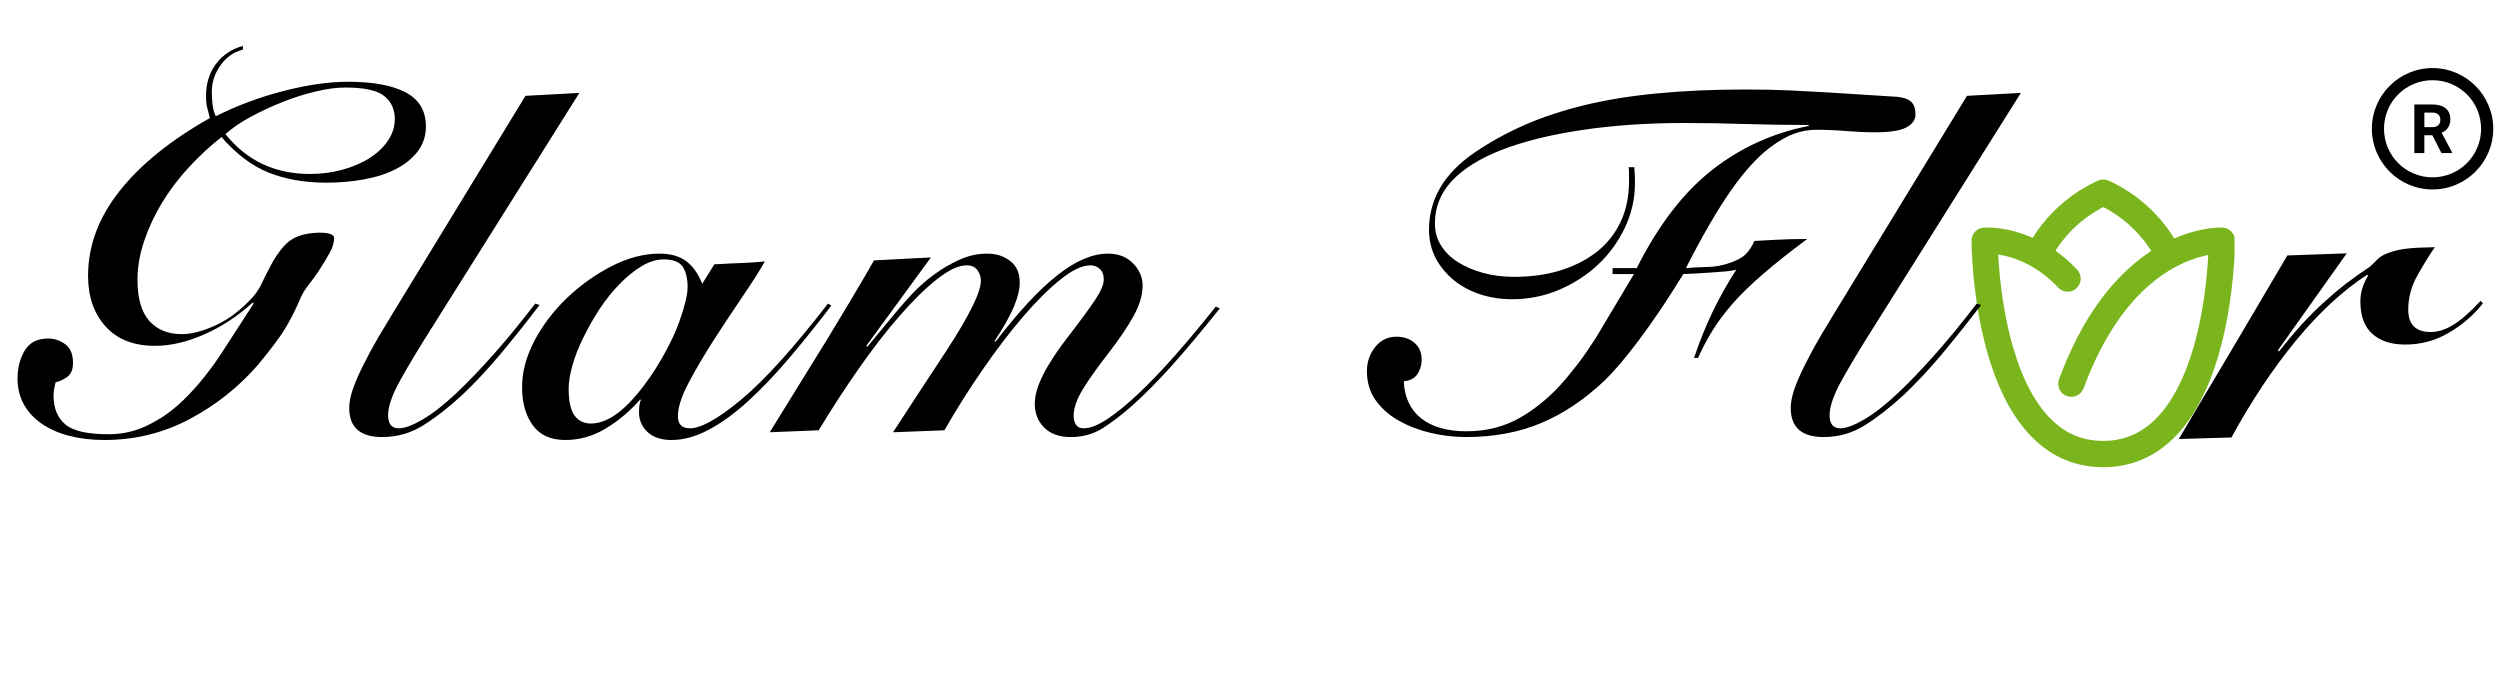
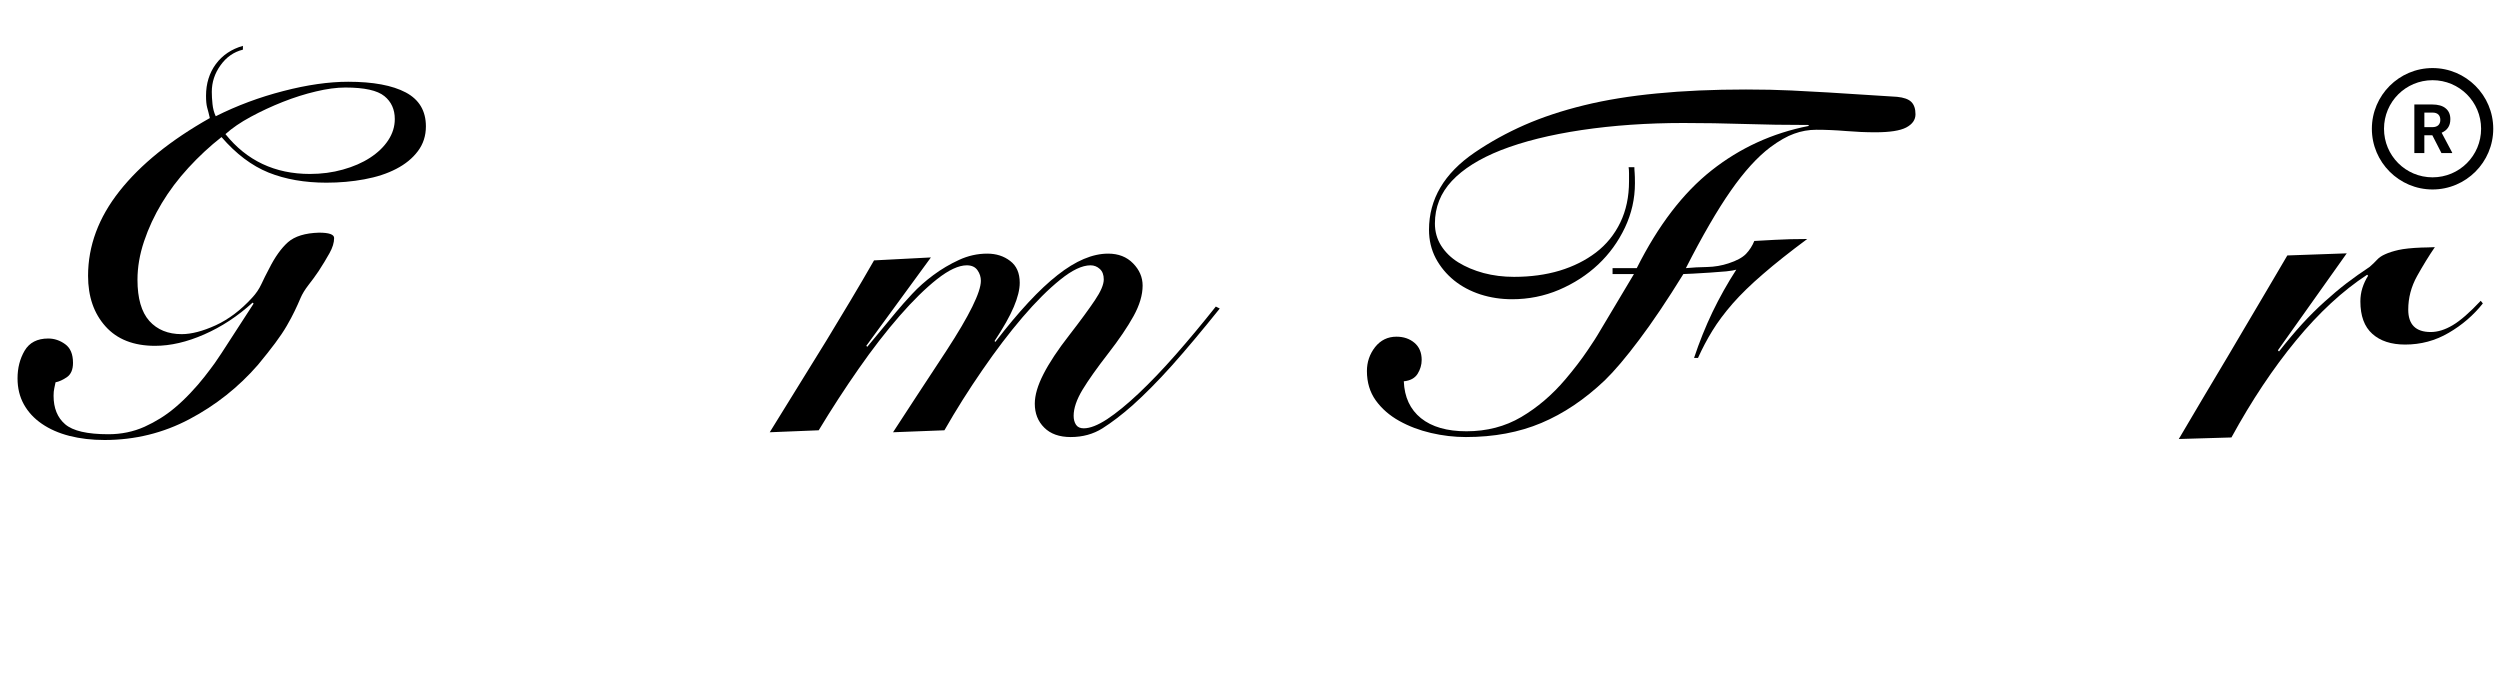
<svg xmlns="http://www.w3.org/2000/svg" width="370" zoomAndPan="magnify" viewBox="0 0 277.5 75" height="100" preserveAspectRatio="xMidYMid meet" version="1.0">
  <defs>
    <g />
    <clipPath id="a20cb1da38">
      <path d="M 218.836 19.938 L 248.031 19.938 L 248.031 52 L 218.836 52 Z M 218.836 19.938 " clip-rule="nonzero" />
    </clipPath>
    <clipPath id="40b2927f56">
      <path d="M 263.277 7.555 L 276.75 7.555 L 276.75 21.031 L 263.277 21.031 Z M 263.277 7.555 " clip-rule="nonzero" />
    </clipPath>
  </defs>
  <g clip-path="url(#a20cb1da38)">
-     <path fill="#7bb51d" d="M 246.715 25.262 C 246.688 25.262 246.625 25.254 246.516 25.254 C 246.121 25.254 245.168 25.293 243.867 25.613 C 243.125 25.793 242.27 26.066 241.344 26.469 C 240.883 25.707 240.176 24.699 239.148 23.641 C 238.539 23.008 237.82 22.363 236.977 21.75 C 236.133 21.137 235.16 20.547 234.062 20.051 C 234.059 20.051 234.051 20.043 234.043 20.043 C 234.031 20.039 234.023 20.039 234.012 20.031 C 234 20.023 233.988 20.02 233.973 20.02 C 233.969 20.012 233.953 20.012 233.949 20.012 C 233.938 20.008 233.918 20 233.902 20 C 233.898 20 233.891 19.992 233.883 19.992 C 233.867 19.988 233.852 19.98 233.832 19.98 C 233.828 19.98 233.82 19.98 233.82 19.973 C 233.801 19.969 233.781 19.969 233.762 19.961 C 233.758 19.961 233.758 19.961 233.75 19.961 C 233.73 19.953 233.711 19.953 233.691 19.949 C 233.688 19.949 233.688 19.949 233.68 19.949 C 233.66 19.949 233.641 19.941 233.621 19.941 C 233.617 19.941 233.609 19.941 233.609 19.941 C 233.59 19.941 233.57 19.938 233.559 19.938 C 233.551 19.938 233.547 19.938 233.535 19.938 C 233.52 19.938 233.5 19.938 233.488 19.938 C 233.477 19.938 233.465 19.938 233.457 19.938 C 233.445 19.938 233.43 19.938 233.426 19.938 C 233.414 19.938 233.395 19.938 233.379 19.938 C 233.375 19.938 233.367 19.938 233.355 19.938 C 233.336 19.938 233.316 19.938 233.305 19.941 C 233.297 19.941 233.289 19.941 233.289 19.941 C 233.273 19.941 233.254 19.949 233.234 19.949 C 233.227 19.949 233.227 19.949 233.219 19.949 C 233.203 19.953 233.184 19.953 233.164 19.961 C 233.156 19.961 233.156 19.961 233.152 19.961 C 233.133 19.969 233.113 19.969 233.094 19.973 C 233.086 19.973 233.082 19.973 233.082 19.98 C 233.062 19.988 233.047 19.988 233.027 19.992 C 233.023 19.992 233.016 20 233.012 20 C 232.996 20.008 232.977 20.012 232.965 20.012 C 232.957 20.012 232.945 20.02 232.941 20.023 C 232.926 20.031 232.914 20.039 232.902 20.039 C 232.887 20.043 232.883 20.043 232.871 20.051 C 232.863 20.051 232.855 20.059 232.852 20.059 C 231.387 20.727 230.156 21.539 229.141 22.383 C 228.379 23.016 227.734 23.66 227.199 24.273 C 226.508 25.062 225.992 25.805 225.629 26.398 C 225.508 26.34 225.379 26.289 225.258 26.238 C 224.199 25.805 223.227 25.555 222.422 25.422 C 221.625 25.289 220.992 25.254 220.598 25.254 C 220.348 25.254 220.195 25.27 220.16 25.27 C 219.414 25.324 218.84 25.957 218.84 26.711 C 218.84 26.742 218.84 28.27 219.051 30.551 C 219.211 32.262 219.484 34.395 219.977 36.652 C 220.34 38.348 220.832 40.113 221.484 41.828 C 221.977 43.109 222.555 44.363 223.258 45.535 C 223.789 46.41 224.383 47.242 225.059 48 C 225.562 48.57 226.121 49.094 226.719 49.566 C 227.625 50.27 228.641 50.852 229.773 51.246 C 230.902 51.641 232.141 51.859 233.465 51.859 C 234.395 51.859 235.285 51.758 236.121 51.551 C 236.906 51.367 237.645 51.094 238.336 50.746 C 238.98 50.43 239.586 50.047 240.148 49.609 C 241.203 48.801 242.102 47.824 242.875 46.75 C 243.555 45.805 244.133 44.789 244.637 43.73 C 245.52 41.879 246.164 39.891 246.648 37.965 C 247.016 36.512 247.281 35.09 247.48 33.773 C 247.781 31.793 247.934 30.043 248.012 28.781 C 248.086 27.516 248.086 26.742 248.086 26.723 C 248.086 25.938 247.48 25.301 246.715 25.262 Z M 244.07 36.238 C 243.727 37.809 243.266 39.418 242.68 40.934 C 242.238 42.07 241.719 43.156 241.125 44.125 C 240.68 44.852 240.195 45.523 239.656 46.113 C 239.254 46.551 238.832 46.949 238.387 47.293 C 237.711 47.809 236.98 48.219 236.172 48.5 C 235.359 48.781 234.473 48.941 233.465 48.941 C 232.75 48.941 232.09 48.855 231.484 48.719 C 230.91 48.582 230.379 48.387 229.879 48.137 C 229.41 47.906 228.969 47.625 228.547 47.301 C 227.754 46.691 227.047 45.934 226.406 45.047 C 225.852 44.273 225.352 43.402 224.914 42.473 C 224.141 40.848 223.547 39.043 223.098 37.246 C 222.762 35.902 222.512 34.566 222.32 33.32 C 222.031 31.449 221.891 29.789 221.82 28.594 C 221.816 28.473 221.809 28.363 221.801 28.25 C 222.574 28.371 223.605 28.625 224.738 29.168 C 224.977 29.285 225.219 29.406 225.461 29.547 C 225.5 29.57 225.539 29.59 225.578 29.609 C 225.895 29.797 226.227 30.012 226.559 30.25 C 227.188 30.703 227.824 31.25 228.457 31.922 C 229.008 32.504 229.926 32.535 230.508 31.98 C 231.086 31.43 231.121 30.512 230.562 29.93 C 229.773 29.094 228.961 28.398 228.156 27.828 C 228.539 27.223 229.121 26.418 229.938 25.582 C 230.438 25.07 231.023 24.555 231.715 24.055 C 232.238 23.684 232.816 23.32 233.465 22.98 C 234.414 23.473 235.23 24.035 235.93 24.609 C 236.559 25.133 237.09 25.664 237.539 26.176 C 238.086 26.801 238.496 27.387 238.789 27.855 C 238.344 28.148 237.883 28.473 237.422 28.836 C 235.863 30.062 234.262 31.699 232.742 33.871 C 231.223 36.039 229.793 38.734 228.551 42.094 C 228.277 42.848 228.66 43.684 229.414 43.961 C 230.168 44.234 231.004 43.852 231.281 43.098 C 232.652 39.367 234.254 36.59 235.879 34.508 C 237.098 32.949 238.328 31.781 239.504 30.895 C 240.387 30.23 241.234 29.73 242.016 29.355 C 243.188 28.785 244.223 28.488 245.008 28.328 C 245.047 28.32 245.086 28.312 245.117 28.309 C 245.086 28.902 245.035 29.641 244.953 30.484 C 244.805 32.125 244.535 34.145 244.07 36.238 Z M 244.07 36.238 " fill-opacity="1" fill-rule="nonzero" />
-   </g>
+     </g>
  <g fill="#000000" fill-opacity="1">
    <g transform="translate(1.416, 47.981)">
      <g>
        <path d="M 25.547 -42.469 C 24.535 -42.219 23.707 -41.641 23.062 -40.734 C 22.414 -39.836 22.094 -38.852 22.094 -37.781 C 22.094 -37.383 22.117 -36.93 22.172 -36.422 C 22.223 -35.922 22.344 -35.473 22.531 -35.078 C 24.895 -36.266 27.395 -37.195 30.031 -37.875 C 32.676 -38.562 35.078 -38.906 37.234 -38.906 C 40.004 -38.906 42.133 -38.508 43.625 -37.719 C 45.113 -36.926 45.859 -35.672 45.859 -33.953 C 45.859 -32.91 45.562 -31.992 44.969 -31.203 C 44.375 -30.41 43.57 -29.754 42.562 -29.234 C 41.562 -28.711 40.383 -28.328 39.031 -28.078 C 37.688 -27.828 36.281 -27.703 34.812 -27.703 C 32.406 -27.703 30.266 -28.078 28.391 -28.828 C 26.523 -29.586 24.785 -30.898 23.172 -32.766 C 21.879 -31.754 20.656 -30.617 19.5 -29.359 C 18.352 -28.109 17.367 -26.801 16.547 -25.438 C 15.723 -24.07 15.066 -22.66 14.578 -21.203 C 14.086 -19.742 13.844 -18.316 13.844 -16.922 C 13.844 -14.867 14.281 -13.348 15.156 -12.359 C 16.039 -11.379 17.238 -10.891 18.75 -10.891 C 19.832 -10.891 21.094 -11.219 22.531 -11.875 C 23.969 -12.539 25.312 -13.555 26.562 -14.922 C 27 -15.391 27.344 -15.895 27.594 -16.438 C 27.844 -16.977 28.129 -17.551 28.453 -18.156 C 29.098 -19.445 29.797 -20.426 30.547 -21.094 C 31.305 -21.758 32.457 -22.113 34 -22.156 C 35.113 -22.156 35.672 -21.957 35.672 -21.562 C 35.672 -21.051 35.5 -20.488 35.156 -19.875 C 34.82 -19.27 34.422 -18.609 33.953 -17.891 C 33.586 -17.348 33.207 -16.828 32.812 -16.328 C 32.426 -15.828 32.141 -15.359 31.953 -14.922 C 31.742 -14.422 31.52 -13.926 31.281 -13.438 C 31.051 -12.957 30.766 -12.422 30.422 -11.828 C 30.078 -11.234 29.645 -10.586 29.125 -9.891 C 28.602 -9.191 27.969 -8.391 27.219 -7.484 C 25.062 -5.004 22.523 -2.992 19.609 -1.453 C 16.703 0.086 13.562 0.859 10.188 0.859 C 8.781 0.859 7.484 0.707 6.297 0.406 C 5.117 0.102 4.098 -0.344 3.234 -0.938 C 2.367 -1.531 1.703 -2.25 1.234 -3.094 C 0.766 -3.938 0.531 -4.898 0.531 -5.984 C 0.531 -7.129 0.789 -8.148 1.312 -9.047 C 1.844 -9.953 2.719 -10.406 3.938 -10.406 C 4.613 -10.406 5.238 -10.195 5.812 -9.781 C 6.395 -9.363 6.688 -8.672 6.688 -7.703 C 6.688 -6.953 6.457 -6.422 6 -6.109 C 5.551 -5.805 5.133 -5.617 4.75 -5.547 C 4.707 -5.336 4.66 -5.113 4.609 -4.875 C 4.555 -4.645 4.531 -4.367 4.531 -4.047 C 4.531 -2.68 4.957 -1.629 5.812 -0.891 C 6.676 -0.148 8.273 0.219 10.609 0.219 C 12.047 0.219 13.383 -0.055 14.625 -0.609 C 15.863 -1.172 16.973 -1.863 17.953 -2.688 C 18.598 -3.227 19.195 -3.797 19.75 -4.391 C 20.312 -4.984 20.816 -5.566 21.266 -6.141 C 21.711 -6.711 22.098 -7.223 22.422 -7.672 C 22.742 -8.129 22.992 -8.5 23.172 -8.781 L 26.734 -14.281 L 26.625 -14.391 C 24.969 -12.879 23.176 -11.703 21.25 -10.859 C 19.332 -10.016 17.516 -9.594 15.797 -9.594 C 13.422 -9.594 11.586 -10.312 10.297 -11.75 C 9.004 -13.188 8.359 -15.055 8.359 -17.359 C 8.359 -20.691 9.523 -23.832 11.859 -26.781 C 14.191 -29.727 17.531 -32.426 21.875 -34.875 C 21.77 -35.332 21.672 -35.723 21.578 -36.047 C 21.492 -36.367 21.453 -36.801 21.453 -37.344 C 21.453 -38.707 21.816 -39.883 22.547 -40.875 C 23.285 -41.863 24.285 -42.535 25.547 -42.891 Z M 23.609 -33.094 C 25.973 -30.145 29.098 -28.672 32.984 -28.672 C 34.273 -28.672 35.492 -28.832 36.641 -29.156 C 37.797 -29.477 38.801 -29.914 39.656 -30.469 C 40.52 -31.031 41.191 -31.676 41.672 -32.406 C 42.16 -33.145 42.406 -33.93 42.406 -34.766 C 42.406 -35.836 42.02 -36.688 41.25 -37.312 C 40.477 -37.945 39.035 -38.266 36.922 -38.266 C 35.941 -38.266 34.848 -38.117 33.641 -37.828 C 32.441 -37.547 31.223 -37.16 29.984 -36.672 C 28.742 -36.18 27.555 -35.629 26.422 -35.016 C 25.297 -34.41 24.359 -33.77 23.609 -33.094 Z M 23.609 -33.094 " />
      </g>
    </g>
  </g>
  <g fill="#000000" fill-opacity="1">
    <g transform="translate(39.734, 47.981)">
      <g>
-         <path d="M 8.25 -11.688 C 6.77 -9.352 5.582 -7.379 4.688 -5.766 C 3.789 -4.148 3.344 -2.859 3.344 -1.891 C 3.344 -0.922 3.738 -0.438 4.531 -0.438 C 5.176 -0.438 6.062 -0.766 7.188 -1.422 C 8.32 -2.086 9.57 -3.066 10.938 -4.359 C 12.27 -5.617 13.68 -7.094 15.172 -8.781 C 16.66 -10.469 18.16 -12.301 19.672 -14.281 L 20.156 -14.125 C 18.645 -12.145 17.195 -10.328 15.812 -8.672 C 14.426 -7.023 13.035 -5.535 11.641 -4.203 C 10.129 -2.805 8.672 -1.664 7.266 -0.781 C 5.867 0.094 4.344 0.531 2.688 0.531 C 0.25 0.531 -0.969 -0.539 -0.969 -2.688 C -0.969 -3.082 -0.906 -3.539 -0.781 -4.062 C -0.656 -4.582 -0.422 -5.238 -0.078 -6.031 C 0.266 -6.82 0.738 -7.781 1.344 -8.906 C 1.957 -10.039 2.766 -11.422 3.766 -13.047 L 18.594 -37.344 L 24.578 -37.672 Z M 8.25 -11.688 " />
-       </g>
+         </g>
    </g>
  </g>
  <g fill="#000000" fill-opacity="1">
    <g transform="translate(58.058, 47.981)">
      <g>
-         <path d="M 21.234 -18.641 C 22.492 -18.711 23.586 -18.766 24.516 -18.797 C 25.453 -18.836 26.227 -18.895 26.844 -18.969 C 26.301 -18 25.5 -16.734 24.438 -15.172 C 23.375 -13.609 22.301 -11.988 21.219 -10.312 C 20.145 -8.645 19.203 -7.047 18.391 -5.516 C 17.586 -3.992 17.188 -2.75 17.188 -1.781 C 17.188 -0.883 17.633 -0.438 18.531 -0.438 C 19.758 -0.438 21.664 -1.508 24.25 -3.656 C 26.832 -5.812 30.031 -9.352 33.844 -14.281 L 34.219 -14.062 C 32.633 -11.977 31.07 -10.031 29.531 -8.219 C 27.988 -6.406 26.477 -4.82 25 -3.469 C 23.531 -2.125 22.078 -1.066 20.641 -0.297 C 19.203 0.473 17.816 0.859 16.484 0.859 C 15.336 0.859 14.445 0.562 13.812 -0.031 C 13.188 -0.625 12.875 -1.348 12.875 -2.203 C 12.875 -2.891 12.945 -3.359 13.094 -3.609 L 12.984 -3.609 C 11.836 -2.316 10.562 -1.25 9.156 -0.406 C 7.758 0.438 6.27 0.859 4.688 0.859 C 3.07 0.859 1.867 0.312 1.078 -0.781 C 0.285 -1.875 -0.109 -3.285 -0.109 -5.016 C -0.109 -6.703 0.352 -8.426 1.281 -10.188 C 2.219 -11.945 3.43 -13.535 4.922 -14.953 C 6.422 -16.367 8.066 -17.535 9.859 -18.453 C 11.66 -19.367 13.422 -19.828 15.141 -19.828 C 16.359 -19.828 17.336 -19.555 18.078 -19.016 C 18.816 -18.484 19.422 -17.641 19.891 -16.484 Z M 7.547 -0.969 C 8.617 -0.969 9.75 -1.469 10.938 -2.469 C 12.125 -3.477 13.348 -4.953 14.609 -6.891 C 15.859 -8.867 16.781 -10.691 17.375 -12.359 C 17.969 -14.035 18.266 -15.285 18.266 -16.109 C 18.266 -17.078 18.082 -17.832 17.719 -18.375 C 17.363 -18.914 16.664 -19.188 15.625 -19.188 C 14.801 -19.188 13.973 -18.93 13.141 -18.422 C 12.316 -17.922 11.508 -17.266 10.719 -16.453 C 9.926 -15.648 9.188 -14.727 8.5 -13.688 C 7.82 -12.645 7.223 -11.594 6.703 -10.531 C 6.18 -9.477 5.773 -8.445 5.484 -7.438 C 5.203 -6.426 5.062 -5.562 5.062 -4.844 C 5.062 -3.477 5.273 -2.488 5.703 -1.875 C 6.141 -1.27 6.754 -0.969 7.547 -0.969 Z M 7.547 -0.969 " />
-       </g>
+         </g>
    </g>
  </g>
  <g fill="#000000" fill-opacity="1">
    <g transform="translate(90.393, 47.981)">
      <g>
        <path d="M 22.797 -16.594 C 22.797 -15.844 22.578 -14.953 22.141 -13.922 C 21.711 -12.898 21 -11.633 20 -10.125 L 20.094 -10.031 C 22.688 -13.406 24.988 -15.879 27 -17.453 C 29.008 -19.035 30.879 -19.828 32.609 -19.828 C 33.754 -19.828 34.676 -19.469 35.375 -18.75 C 36.082 -18.031 36.438 -17.207 36.438 -16.281 C 36.438 -15.238 36.102 -14.113 35.438 -12.906 C 34.77 -11.695 33.828 -10.305 32.609 -8.734 C 31.379 -7.148 30.43 -5.812 29.766 -4.719 C 29.109 -3.625 28.781 -2.66 28.781 -1.828 C 28.781 -1.43 28.867 -1.098 29.047 -0.828 C 29.223 -0.566 29.508 -0.438 29.906 -0.438 C 30.594 -0.438 31.457 -0.773 32.5 -1.453 C 33.539 -2.141 34.707 -3.094 36 -4.312 C 37.289 -5.531 38.66 -6.961 40.109 -8.609 C 41.566 -10.266 43.051 -12.047 44.562 -13.953 L 45 -13.734 C 43.02 -11.266 41.25 -9.156 39.688 -7.406 C 38.125 -5.664 36.66 -4.188 35.297 -2.969 C 34.109 -1.926 33.004 -1.082 31.984 -0.438 C 30.961 0.207 29.785 0.531 28.453 0.531 C 27.191 0.531 26.211 0.18 25.516 -0.516 C 24.816 -1.211 24.469 -2.098 24.469 -3.172 C 24.469 -4.109 24.789 -5.207 25.438 -6.469 C 26.082 -7.727 27.035 -9.164 28.297 -10.781 C 29.547 -12.395 30.492 -13.688 31.141 -14.656 C 31.797 -15.625 32.125 -16.395 32.125 -16.969 C 32.125 -17.477 31.977 -17.863 31.688 -18.125 C 31.395 -18.395 31.051 -18.531 30.656 -18.531 C 29.727 -18.531 28.609 -18 27.297 -16.938 C 25.984 -15.883 24.586 -14.492 23.109 -12.766 C 21.641 -11.047 20.148 -9.086 18.641 -6.891 C 17.129 -4.703 15.727 -2.477 14.438 -0.219 L 8.734 0 C 9.453 -1.113 10.301 -2.414 11.281 -3.906 C 12.27 -5.395 13.395 -7.109 14.656 -9.047 C 17.207 -12.961 18.484 -15.551 18.484 -16.812 C 18.484 -17.238 18.359 -17.629 18.109 -17.984 C 17.859 -18.348 17.461 -18.531 16.922 -18.531 C 16.023 -18.531 14.926 -18.02 13.625 -17 C 12.332 -15.977 10.941 -14.613 9.453 -12.906 C 7.961 -11.195 6.445 -9.238 4.906 -7.031 C 3.363 -4.82 1.891 -2.551 0.484 -0.219 L -4.953 0 L 1.344 -10.188 C 2.238 -11.656 3.125 -13.125 4 -14.594 C 4.883 -16.07 5.758 -17.566 6.625 -19.078 L 12.938 -19.406 L 5.766 -9.594 L 5.875 -9.484 L 9.047 -13.312 C 9.555 -13.926 10.16 -14.609 10.859 -15.359 C 11.555 -16.109 12.344 -16.805 13.219 -17.453 C 14.102 -18.109 15.047 -18.664 16.047 -19.125 C 17.055 -19.594 18.102 -19.828 19.188 -19.828 C 20.188 -19.828 21.035 -19.555 21.734 -19.016 C 22.441 -18.484 22.797 -17.676 22.797 -16.594 Z M 22.797 -16.594 " />
      </g>
    </g>
  </g>
  <g fill="#000000" fill-opacity="1">
    <g transform="translate(133.669, 47.981)">
      <g />
    </g>
  </g>
  <g fill="#000000" fill-opacity="1">
    <g transform="translate(152.478, 47.981)">
      <g>
        <path d="M 60.141 -35.297 C 60.141 -34.68 59.797 -34.191 59.109 -33.828 C 58.43 -33.473 57.285 -33.297 55.672 -33.297 C 54.629 -33.297 53.539 -33.344 52.406 -33.438 C 51.281 -33.531 50.191 -33.578 49.141 -33.578 C 48.285 -33.578 47.461 -33.43 46.672 -33.141 C 45.879 -32.859 45 -32.359 44.031 -31.641 C 42.594 -30.555 41.129 -28.945 39.641 -26.812 C 38.148 -24.676 36.488 -21.812 34.656 -18.219 C 35.406 -18.289 36.191 -18.332 37.016 -18.344 C 37.848 -18.363 38.641 -18.5 39.391 -18.75 C 40.285 -19.039 40.93 -19.391 41.328 -19.797 C 41.723 -20.211 42.031 -20.691 42.25 -21.234 C 42.645 -21.266 43.398 -21.305 44.516 -21.359 C 45.629 -21.422 46.832 -21.453 48.125 -21.453 C 46.188 -20.016 44.551 -18.719 43.219 -17.562 C 41.883 -16.414 40.758 -15.32 39.844 -14.281 C 38.938 -13.238 38.188 -12.234 37.594 -11.266 C 37 -10.297 36.469 -9.289 36 -8.25 L 35.562 -8.25 C 36.145 -10.008 36.828 -11.707 37.609 -13.344 C 38.398 -14.977 39.281 -16.547 40.25 -18.047 C 40.07 -17.984 39.695 -17.922 39.125 -17.859 C 38.551 -17.805 37.941 -17.758 37.297 -17.719 C 36.648 -17.688 36.035 -17.648 35.453 -17.609 C 34.879 -17.578 34.52 -17.562 34.375 -17.562 C 32.582 -14.656 30.945 -12.223 29.469 -10.266 C 28 -8.305 26.727 -6.805 25.656 -5.766 C 23.426 -3.648 21.078 -2.07 18.609 -1.031 C 16.148 0.008 13.359 0.531 10.234 0.531 C 8.941 0.531 7.648 0.379 6.359 0.078 C 5.066 -0.223 3.891 -0.672 2.828 -1.266 C 1.766 -1.859 0.898 -2.613 0.234 -3.531 C -0.422 -4.445 -0.75 -5.535 -0.75 -6.797 C -0.75 -7.797 -0.445 -8.68 0.156 -9.453 C 0.77 -10.223 1.562 -10.609 2.531 -10.609 C 3.32 -10.609 3.984 -10.383 4.516 -9.938 C 5.055 -9.488 5.328 -8.852 5.328 -8.031 C 5.328 -7.488 5.176 -6.973 4.875 -6.484 C 4.57 -6.004 4.062 -5.727 3.344 -5.656 C 3.414 -3.895 4.051 -2.531 5.25 -1.562 C 6.457 -0.594 8.141 -0.109 10.297 -0.109 C 12.555 -0.109 14.582 -0.633 16.375 -1.688 C 18.176 -2.75 19.812 -4.145 21.281 -5.875 C 22.25 -7.02 23.066 -8.086 23.734 -9.078 C 24.398 -10.066 24.77 -10.633 24.844 -10.781 L 28.891 -17.562 L 26.516 -17.562 L 26.516 -18.219 L 29.203 -18.219 C 31.578 -22.957 34.344 -26.57 37.5 -29.062 C 40.664 -31.562 44.258 -33.207 48.281 -34 L 48.281 -34.109 C 45.77 -34.109 43.391 -34.145 41.141 -34.219 C 38.898 -34.289 36.645 -34.328 34.375 -34.328 C 30.352 -34.328 26.594 -34.066 23.094 -33.547 C 19.594 -33.023 16.602 -32.281 14.125 -31.312 C 11.75 -30.375 9.93 -29.234 8.672 -27.891 C 7.422 -26.547 6.797 -24.973 6.797 -23.172 C 6.797 -22.273 7.023 -21.457 7.484 -20.719 C 7.953 -19.977 8.586 -19.359 9.391 -18.859 C 10.203 -18.359 11.141 -17.961 12.203 -17.672 C 13.266 -17.391 14.391 -17.25 15.578 -17.25 C 17.41 -17.25 19.098 -17.477 20.641 -17.938 C 22.18 -18.406 23.523 -19.078 24.672 -19.953 C 25.828 -20.836 26.727 -21.945 27.375 -23.281 C 28.02 -24.613 28.344 -26.141 28.344 -27.859 C 28.344 -28.18 28.344 -28.477 28.344 -28.75 C 28.344 -29.02 28.328 -29.242 28.297 -29.422 L 28.938 -29.422 C 28.938 -29.242 28.945 -29.035 28.969 -28.797 C 28.988 -28.566 29 -28.18 29 -27.641 C 29 -25.922 28.629 -24.281 27.891 -22.719 C 27.148 -21.156 26.16 -19.789 24.922 -18.625 C 23.68 -17.457 22.234 -16.52 20.578 -15.812 C 18.93 -15.113 17.191 -14.766 15.359 -14.766 C 14.141 -14.766 12.973 -14.941 11.859 -15.297 C 10.742 -15.66 9.766 -16.18 8.922 -16.859 C 8.078 -17.547 7.398 -18.363 6.891 -19.312 C 6.391 -20.27 6.141 -21.32 6.141 -22.469 C 6.141 -25.883 7.828 -28.742 11.203 -31.047 C 12.93 -32.223 14.781 -33.242 16.75 -34.109 C 18.727 -34.973 20.93 -35.703 23.359 -36.297 C 25.785 -36.891 28.473 -37.328 31.422 -37.609 C 34.367 -37.898 37.672 -38.047 41.328 -38.047 C 43.203 -38.047 44.875 -38.008 46.344 -37.938 C 47.82 -37.863 49.188 -37.789 50.438 -37.719 L 58.094 -37.234 C 58.844 -37.16 59.367 -36.973 59.672 -36.672 C 59.984 -36.367 60.141 -35.91 60.141 -35.297 Z M 60.141 -35.297 " />
      </g>
    </g>
  </g>
  <g fill="#000000" fill-opacity="1">
    <g transform="translate(199.741, 47.981)">
      <g>
-         <path d="M 8.25 -11.688 C 6.77 -9.352 5.582 -7.379 4.688 -5.766 C 3.789 -4.148 3.344 -2.859 3.344 -1.891 C 3.344 -0.922 3.738 -0.438 4.531 -0.438 C 5.176 -0.438 6.062 -0.766 7.188 -1.422 C 8.32 -2.086 9.57 -3.066 10.938 -4.359 C 12.27 -5.617 13.68 -7.094 15.172 -8.781 C 16.66 -10.469 18.16 -12.301 19.672 -14.281 L 20.156 -14.125 C 18.645 -12.145 17.195 -10.328 15.812 -8.672 C 14.426 -7.023 13.035 -5.535 11.641 -4.203 C 10.129 -2.805 8.672 -1.664 7.266 -0.781 C 5.867 0.094 4.344 0.531 2.688 0.531 C 0.25 0.531 -0.969 -0.539 -0.969 -2.688 C -0.969 -3.082 -0.906 -3.539 -0.781 -4.062 C -0.656 -4.582 -0.422 -5.238 -0.078 -6.031 C 0.266 -6.82 0.738 -7.781 1.344 -8.906 C 1.957 -10.039 2.766 -11.422 3.766 -13.047 L 18.594 -37.344 L 24.578 -37.672 Z M 8.25 -11.688 " />
-       </g>
+         </g>
    </g>
  </g>
  <g clip-path="url(#40b2927f56)">
    <path fill="#000000" d="M 270.012 7.555 C 266.301 7.555 263.277 10.578 263.277 14.293 C 263.277 18.004 266.301 21.031 270.012 21.031 C 273.727 21.031 276.75 18.004 276.75 14.293 C 276.75 10.578 273.727 7.555 270.012 7.555 Z M 270.012 8.902 C 273 8.902 275.402 11.309 275.402 14.293 C 275.402 17.277 273 19.684 270.012 19.684 C 267.027 19.684 264.625 17.277 264.625 14.293 C 264.625 11.309 267.027 8.902 270.012 8.902 Z M 267.992 11.598 L 267.992 16.988 L 269.102 16.988 L 269.102 15.012 L 269.988 15.012 L 271 16.988 L 272.191 16.988 L 272.191 16.938 L 271.023 14.734 C 271.172 14.664 271.305 14.586 271.426 14.496 C 271.543 14.406 271.645 14.297 271.727 14.176 C 271.812 14.055 271.875 13.914 271.922 13.758 C 271.965 13.602 271.988 13.422 271.988 13.227 C 271.988 12.961 271.941 12.723 271.852 12.523 C 271.758 12.32 271.629 12.152 271.457 12.016 C 271.289 11.875 271.078 11.773 270.832 11.703 C 270.586 11.633 270.305 11.598 269.996 11.598 Z M 269.105 12.496 L 269.996 12.496 C 270.293 12.496 270.516 12.57 270.66 12.715 C 270.805 12.859 270.875 13.059 270.875 13.312 C 270.875 13.434 270.859 13.543 270.82 13.641 C 270.785 13.738 270.727 13.824 270.656 13.895 C 270.582 13.965 270.492 14.02 270.383 14.055 C 270.273 14.094 270.145 14.113 270 14.113 L 269.105 14.113 Z M 269.105 12.496 " fill-opacity="1" fill-rule="nonzero" />
  </g>
  <g fill="#000000" fill-opacity="1">
    <g transform="translate(246.596, 48.73)">
      <g>
        <path d="M 23.672 -21.297 C 23.016 -20.336 22.359 -19.27 21.703 -18.094 C 21.047 -16.914 20.719 -15.672 20.719 -14.359 C 20.719 -12.703 21.551 -11.875 23.219 -11.875 C 23.988 -11.875 24.797 -12.125 25.641 -12.625 C 26.492 -13.125 27.535 -14.031 28.766 -15.344 L 29 -15.047 C 27.957 -13.734 26.691 -12.645 25.203 -11.781 C 23.723 -10.914 22.113 -10.484 20.375 -10.484 C 18.832 -10.484 17.617 -10.879 16.734 -11.672 C 15.848 -12.461 15.406 -13.664 15.406 -15.281 C 15.406 -15.781 15.477 -16.27 15.625 -16.75 C 15.781 -17.238 15.992 -17.695 16.266 -18.125 L 16.156 -18.234 C 13.445 -16.461 10.816 -14.031 8.266 -10.938 C 5.723 -7.852 3.332 -4.266 1.094 -0.172 L -4.75 0 C -3.82 -1.582 -2.906 -3.133 -2 -4.656 C -1.094 -6.188 -0.156 -7.758 0.812 -9.375 C 1.352 -10.301 1.922 -11.266 2.516 -12.266 C 3.117 -13.273 3.707 -14.27 4.281 -15.25 C 4.863 -16.238 5.414 -17.176 5.938 -18.062 C 6.457 -18.945 6.91 -19.719 7.297 -20.375 L 13.891 -20.609 L 6.25 -9.844 L 6.375 -9.719 C 7.258 -10.844 8.113 -11.859 8.938 -12.766 C 9.77 -13.672 10.594 -14.488 11.406 -15.219 C 12.219 -15.957 13.035 -16.645 13.859 -17.281 C 14.691 -17.914 15.551 -18.523 16.438 -19.109 C 16.75 -19.379 17.02 -19.641 17.25 -19.891 C 17.477 -20.141 17.785 -20.348 18.172 -20.516 C 18.555 -20.691 19.047 -20.848 19.641 -20.984 C 20.242 -21.117 21.086 -21.207 22.172 -21.25 C 22.367 -21.25 22.598 -21.254 22.859 -21.266 C 23.129 -21.285 23.398 -21.297 23.672 -21.297 Z M 23.672 -21.297 " />
      </g>
    </g>
  </g>
</svg>